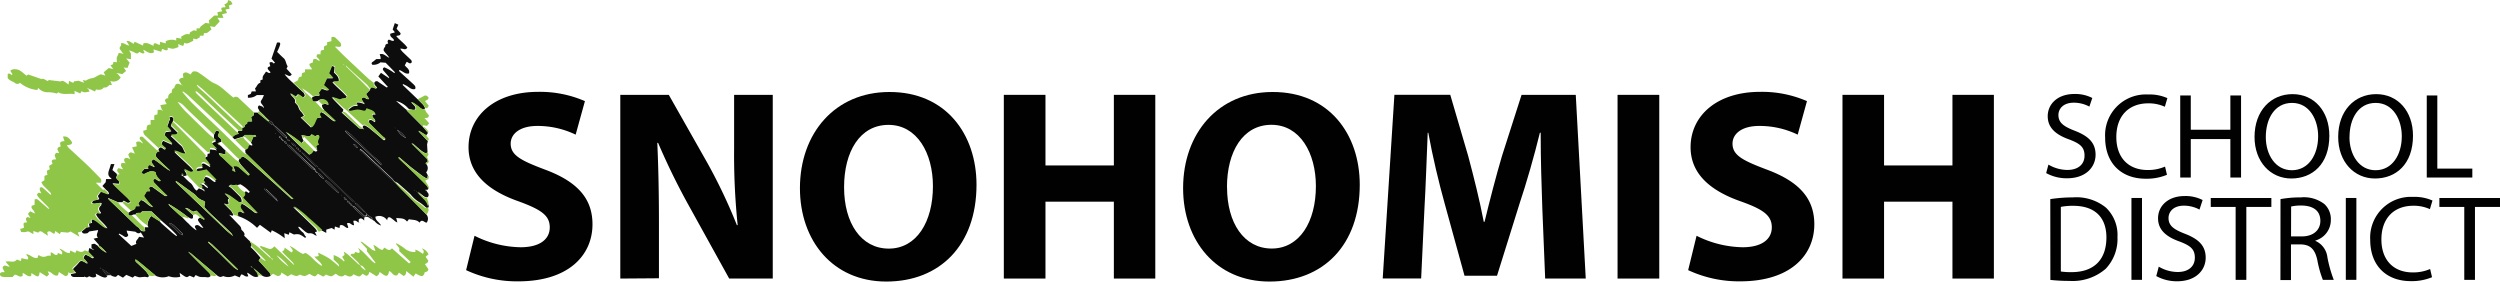
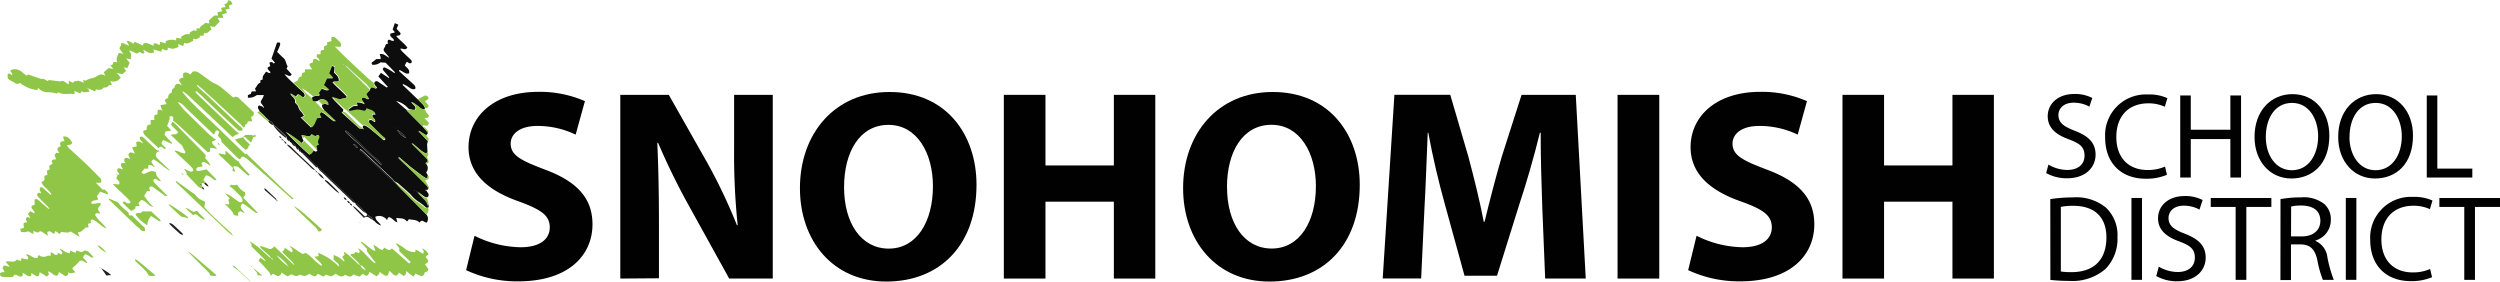
<svg xmlns="http://www.w3.org/2000/svg" width="350.56" height="39.48" viewBox="0 0 350.56 39.48">
  <title>snohomish_sd_logo_v2</title>
-   <path d="M36.27,16.4h.47l1.52,1.24a2.55,2.55,0,0,0,.34.35,2.33,2.33,0,0,0,.43.19h0s0,0,0,0A6.66,6.66,0,0,0,40.79,20h.06l.09.09h0a.24.24,0,0,0,.28.28h0l.28.18h0a.72.72,0,0,0,.57.57h0l.09.09h0a.37.37,0,0,0,.37.37h0c0,.19.09.28.28.28h0l.09.09h0c.66.67,1.31,1.35,2,2,.06.06.2.05.3.08h0a1.94,1.94,0,0,0,.24.38c.51.49,1,1,1.54,1.46l3,2.87a.76.76,0,0,0,.17.16,1.68,1.68,0,0,0,.31.08h0c0,.09,0,.2.06.26.34.34.69.67,1.05,1a1.46,1.46,0,0,0,.4.18h0l.09.18h0c0,.19-.11.28-.33.27-.42-.41-.86-.84-1.31-1.25a1.35,1.35,0,0,0-.36-.17L50,29.43a.28.28,0,0,0-.29-.29.42.42,0,0,0-.38-.38l-.09-.09a.42.42,0,0,0-.38-.38l-.07,0,.06,0a.42.42,0,0,0,.38.38l.09.09a.42.42,0,0,0,.38.38.28.28,0,0,0,.29.29l.09.09c.15.17.29.34.45.5l1.18,1.12,0,.4c-.27-.28-.5-.44-.77-.14l0,.43h0c-.22-.12-.4-.38-.76-.24l.11.59c-.36.09-.54-.49-1-.24l.19.56-.1.09c-.4-.08-.61-.58-1.08-.37l-.05.37-.65-.22-.05.45-.4-.24-.76.23v.46l-.7-.37c-.63-.57-1.25-1.15-1.9-1.7a13.57,13.57,0,0,0-2-1.6.35.35,0,0,0,.11.21c1,.94,2,1.88,2.94,2.83a2,2,0,0,1,.26.42l-.3.11.26.51a2.74,2.74,0,0,1-.34-.15.94.94,0,0,0-.76-.2c-.14,0-.34-.11-.49-.22s-.48-.41-.72-.61a.92.92,0,0,0-.23-.1l-.06.07a2.67,2.67,0,0,0,.57.67c.29.17.28.51.54.67l-.14.17a3.73,3.73,0,0,0-.75-.48,1.53,1.53,0,0,0-.81,0l-.64-.32-.1.35-.63-.22.07.71a8.75,8.75,0,0,0-1.82-1.12l-.13.35-1.54-1.12-.4.43a6.84,6.84,0,0,0-2.72-1.67c-.11-.46-.1-.47.31-.66l.56.3c-.21-.5-.89-.78-.32-1.37a4.26,4.26,0,0,1,.5.26c.45.32.89.65,1.33,1a1,1,0,0,0,.3.09l0-.09-2-2.08.27-.37,0-.38c.23-.29.41,0,.6.08l.16-.16a4.87,4.87,0,0,0-1.32-1.06l-.52.14s-.09-.09-.11-.08a.83.83,0,0,1-.72,0s-.13.08-.31.21a4,4,0,0,1,.44.31c.38.36.74.73,1.11,1.1a.87.87,0,0,1,.27.78.54.54,0,0,1-.64-.09c-.38-.26-.74-.54-1.12-.79a5.1,5.1,0,0,0-.62-.3l0,0,0,0,.65.7c-.44.24.06.51-.14.84l-.61-.11-.06,0,.06,0c.34.35.68.68,1,1a3.42,3.42,0,0,1,.34.59l-.09.09-.12,0-.39-.12L34,32c.2.22.45.39.47.73,0,.1.14.2.22.29s.36.37.18.64l.41.39.14.15.09.08.16.14c.06.24.34.41.2.71-.14.06-.08.14,0,.21s.41.39.6.6.47.54.7.82l-.25.4c.51.56,1,1.11,1.53,1.68a1.25,1.25,0,0,1,.15.44,1.12,1.12,0,0,1-1.16,0l-1.34-1.13-.21-.17,0,.1.26.06a5,5,0,0,0,.39.55.88.88,0,0,1,.31.69c-.49.21-.83-.1-1.2-.33a.92.92,0,0,0-.37-.2l.18.49c-.46.19-.65-.28-1-.24l-.22.41-.67-.28a1.89,1.89,0,0,1-1.63.09,1.19,1.19,0,0,1-.43.13,1.32,1.32,0,0,1-.42-.21l-2.17-1.82c-.5-.42-1-.85-1.48-1.26a2.31,2.31,0,0,0-.38-.21c.91.95,1.84,1.86,2.76,2.77.17.17.36.32.35.59-.23.3-.55.15-.83.15h-.4a1.42,1.42,0,0,1-.36-.05c-.17-.06-.33-.15-.51-.23l-.24.34-.6-.25c-.12.06-.27.2-.4.2a1.12,1.12,0,0,1-.46-.22c-.15-.09-.3-.21-.54-.38l.09.55a2.77,2.77,0,0,1-1.62-.08,2.24,2.24,0,0,1-1.8-.05c-.95-.73-1.82-1.56-2.81-2.27-.12.28.06.36.18.47.43.4.86.79,1.27,1.21a4,4,0,0,1,.41.62c-.08.06-.19.19-.25.17-.38-.12-.76,0-1.14,0a3.41,3.41,0,0,1-.61-.2l-.3.25-.9-.39-.47.4-.68-.39c-.12.09-.24.26-.37.27a1.56,1.56,0,0,1-.53-.15c-.19-.15-.36-.32-.56-.46s-.58-.36-.87-.54l-.15-.14,0,.07.18.07.41.55.37.52c-.19.27-.45.17-.68.1a3.71,3.71,0,0,1-.55-.27l-.4-.2.1.37c-.29.21-.49.22-1,0l-.32.17-.4-.13v.06l-.74,0c-.22,0-.44,0-.66,0s-.45-.11-.45-.41l.74-.15-.45-.53c.08-.1.15-.19.23-.27a6.13,6.13,0,0,0,.55-.58c.24-.33.39-.38.76-.18l.44.25.08-.09c-.1-.13-.2-.26-.31-.38-.32-.33-.32-.36,0-.79.16.07.35.14.52.23s.25.19.39.25.16,0,.29-.06l-.78-.8.11-.55.62.27,0-.07-.3-.17,0-.55.31-.07.15,0,0,0,.14.09.26.17a3.64,3.64,0,0,0,1.27,1,6.75,6.75,0,0,0-.75-.78,2.71,2.71,0,0,0-.33-.23.12.12,0,0,0,0-.07l-.05-.08-.71-.82.63-.15c-.38-.34,0-.7,0-1.06l-1.21.19-.29.26c-.26,0-.61.18-.79-.24l.61-.51-.05-.06.54-.06-.1-.5.46-.09c-.06-.19-.17-.4.15-.51.75.26,1.2,1,2,1.28-.44-.73-1.22-1.16-1.59-1.93.14-.38.43-.15.66-.16,0-.07,0-.13,0-.16-.28-.31-.37-.61,0-.93.08-.07.08-.25.12-.37-.47-.11-.89.24-1.35,0,.11-.6.72-.29,1-.57l-.19-.42.47-.64,1.07.4c.05-.4-.31-.49-.47-.72L15,26.69l.46-.53.05-.44.75,0c0-.06,0-.12-.07-.14-.56-.39-.34-.88-.18-1.36.06-.18.11-.36.18-.6l.5,0-.29.83.49.43.2.18h0l-.16.42c.07.35.62.41.36.9l-.88-.08c.16.17.26.29.37.39.58.56,1.17,1.11,1.75,1.67a5.45,5.45,0,0,1,.41.51c-.43.44-.65-.1-1-.11l-.13.2-.65,0-1.35-.59a.26.26,0,0,0,.08.22l3.84,3.69c.14.13.35.21.45.36A.63.63,0,0,0,21,33l-.05-.52h.51l-.13-.28a2,2,0,0,1,.53-1.31l.63.4.54.35a2.53,2.53,0,0,0,.24.28c.49.44,1,.88,1.48,1.31.2.17.42.33.63.49l.07-.07a1.28,1.28,0,0,0-.14-.21c-.25-.26-.5-.52-.76-.76-.43-.39-.87-.77-1.31-1.16l-1.37-1.28H20.57l-.16.19c-.28.11-.64-.12-.77.28a.51.51,0,0,0-.55.14c-.48,0-.48,0-.46-.38L19,30.2l.56-.3.08-.38h.56L20,29.11l.37-.45c.68.12,1,.87,1.72,1a9.89,9.89,0,0,1-1.29-1.56l.4-.67.45,0L21.52,27c.19-.34.4-.23.61-.08l1.38,1c.15.11.29.27.59.15l-.26-.22c-.47-.47-.95-.94-1.41-1.42-.18-.18-.41-.37-.26-.66.42-.24.6.41,1,.21-.31-.38-.71-.67-.71-1.19a1.08,1.08,0,0,0-1.1,0c-.13,0-.26.12-.39.18a.35.35,0,0,1-.51-.19l.42-.49.56,0c0-.07-.06-.11-.05-.15s0-.28.06-.33a.43.43,0,0,1,.34,0,2.58,2.58,0,0,1,.41.23l.09,0,0-.1-.3-.42c-.18-.27-.17-.32.17-.58.83.45,1.48,1.18,2.33,1.62a.74.74,0,0,0-.22-.25c-.55-.53-1.1-1-1.64-1.59a.53.53,0,0,1,.12-.82,1,1,0,0,1,.25-.07l-.12-.14,0-.19c.24-.27.32-.28.62-.05.14.11.24.23.39,0-.14-.12-.31-.25-.45-.4s-.21-.34.09-.69l1.18.53.08-.1-1.09-1.18.17-.47.8-.1-.6-.68a4,4,0,0,0,.26-.67c0-.18.33-.36,0-.56.39-.19.39-.19.64.11l-.08.36-.06.23-.24.44,1,1c-.2.57-.69.18-1,.44l.39.36c.34.31.66.65,1,.93s.37.68.61,1c0,0,0,.17,0,.26-.55.08-.94-.38-1.51-.38.1.12.17.2.24.28l1.77,1.66a5.81,5.81,0,0,1,.56.59.37.37,0,0,1,.06.33.37.37,0,0,1-.32.11,2.82,2.82,0,0,1-.52-.23l-.39-.18c.1.3.39.46.31.79l-.44.08c0-.15-.09-.27-.32-.16l.33.19c.32.32.63.66,1,.94s.43.83.87,1.06l.3-.32.49.2.27.2.1.09.07,0-.06,0-.09-.1c0-.16-.06-.34-.28-.37l-.15-.23,0-.32h0l.09,0,.27.08a1.28,1.28,0,0,0,.58.42,1,1,0,0,0-.48-.58l-.28-.36.38-.62c.53,0,.83.48,1.29.71l.18-.12-1.32-1.44c-.28.06-.6.11-.91.19s-.4.09-.55-.14c.1-.55.6-.33.93-.48l-.19-.41c.17-.29.38-.2.58-.09s.41.25.61.38l.07-.07c-.1-.16-.2-.32-.32-.47s-.29-.33-.42-.48l.09-.4.22,0,.06-.43.29-.06c0-.21,0-.4.05-.51s.28,0,.43,0,.29.05.53.1c-.29-.35-.66-.51-.72-1l.59-.29L30.64,20v-.48l.28-.57c.16,0,.36-.06.46.22l-.19.48c.08.1.14.22.24.28a.53.53,0,0,1,.24.56l-.4.14-.12.14.36.23.16.13h0l.09.1h0l.14.15,0,0h0l.09.09.09.08.2.19h0l0,.53-.95-.21,0,0h0c.06.35.38.49.59.7.46.46.94.9,1.39,1.33l-.08.4.42.18-.31-.78a2.26,2.26,0,0,1,.54,0,1.47,1.47,0,0,1,.39.26l1,.88c.13.11.25.22.37,0-.4-.43-.8-.85-1.19-1.29a4.16,4.16,0,0,1-.35-.55l.07-.27s.08,0,.09,0c.36-.44.36-.45.84-.13a2.23,2.23,0,0,1,.27.2l3.68,3.29,2.29,2.07c.1.09.18.23.39.1-.67-.63-1.33-1.23-2-1.85l-3.93-3.8-.73-.73-.05-.46.36-.25c.05-.16,0-.41.31-.42l.29.09.06-.1-.21-.34.31-.76.43-.11-.18-.2-.37.13,0-.12H35l-.31.25-1.18.36-.29-.32a1.26,1.26,0,0,1,.76-.42c.07,0,.19-.07,0-.17l.07-.27.51,0v-.35l.11-.11c.13,0,.24,0,.26-.18s.08-.24.15-.26.17-.1.19-.25.2-.2.37-.17a1.56,1.56,0,0,0,.31,0L35.86,17l.34-.21Zm3.43,3.21-.07,0,.06,0,.09.1a.29.29,0,0,0,.28.3.45.45,0,0,0,.38.38c.11.14.14.37.39.37l.09.1a.65.65,0,0,0,.1.21l2.72,2.55c.23.22.44.46.68.66a1.85,1.85,0,0,0,.4.21.47.47,0,0,0,.39.38,1.84,1.84,0,0,0,.87.85l.1.09a.62.62,0,0,0,.09.21c.45.43.9.86,1.36,1.28.17.16.37.28.55.42l.19.1.09.1.1.19.07,0-.06,0-.1-.19-.1-.09-.19-.1a.87.87,0,0,0-.12-.24c-.47-.48-.95-1-1.44-1.43a1.85,1.85,0,0,0-.45-.24l-.09-.1a1.92,1.92,0,0,0-.85-.86l-.38-.38s0-.1,0-.13L42.29,22c-.31-.29-.6-.61-.91-.9a2,2,0,0,0-.44-.23l-.1-.09a.44.44,0,0,0-.37-.39L40.09,20a.29.29,0,0,0-.3-.28Zm-.31,9.08.13.15.06-.06-.15-.13s0-.1,0-.13l-1.46-1.39s-.13,0-.26-.08c.05.12.06.19.1.22ZM26.23,33.55l.06.06,0-.09s0-.1,0-.13c-.46-.43-.91-.87-1.38-1.29a2.11,2.11,0,0,0-.48-.23c0,.11,0,.15,0,.17.48.45,1,.91,1.45,1.35A1.41,1.41,0,0,0,26.23,33.55ZM27,31.06a22.42,22.42,0,0,0-2.75-1.87,1.19,1.19,0,0,0,.3.41l1.18,1.08c.11.1.24.19.36.29.34.35.66.72,1,1a5.05,5.05,0,0,0,1.09.94c0-.25-.34-.43-.15-.66.5-.3.7.35,1.13.3-.23-.31-.47-.58-.66-.88s-.11-.34.19-.56l.53.3.08-.11-1.11-1.16-.42.15c-.44-.12-.68-.56-1.18-.52l1.11,1,0,.41C27.42,31.42,27.24,31.12,27,31.06Zm6.3,2.65,0,0,0,0a1.73,1.73,0,0,0-.25-.43c-1-1-2.06-1.93-3.08-2.9-.26-.25-.49-.53-.69-.74l.12-.71c-.11-.08-.16-.15-.23-.17A2.29,2.29,0,0,1,28.09,28a2.83,2.83,0,0,0-.29-.24L26,26.45,25.35,26l-.09.1c.1.11.19.23.3.33l1.8,1.7,4.94,4.73C32.62,33.16,33,33.43,33.31,33.72Zm-14.9-.77a2.23,2.23,0,0,0,.11.39c.07.14.2.28,0,.43s-.32.08-.47,0l-.27-.18-.42-.22-.07.1,1.78,1.64.71-.29c-.25-.44.27-.63.36-1l.71.12-.46-.74c-.36.31-.61,0-.77-.09ZM34,38.48l0-.09-.61-.61-3-2.88a6.53,6.53,0,0,0-.52-.4l-.06.08a2.06,2.06,0,0,0,.14.16c.45.42.9.84,1.34,1.27.7.68,1.39,1.38,2.1,2.06A4.66,4.66,0,0,0,34,38.48Zm5.32-19.2-.08,0v.07Zm.07.18,0,0v0Z" transform="translate(-0.64 -0.61)" fill="#0c0d0c" />
  <path d="M60.47,30.73a.93.93,0,0,1,0,1.1c-.34,0-.64-.59-1,0-.4-.46-1-.36-1.49-.48l-.24.31a.44.44,0,0,1-.11-.07c-.37-.44-.88-.34-1.43-.42l.16.63a2.1,2.1,0,0,1-.3-.15,7.88,7.88,0,0,0-.63-.5c-.28-.17-.46-.06-.5.35A1.34,1.34,0,0,0,53.28,31c0,.54.54.76.8,1.23a1.8,1.8,0,0,1-.87-.56l-.12-.12a0,0,0,0,1-.05,0l-.1-.08h0l-.11-.08v0c0-.07,0-.18,0-.21-.22-.17-.46-.32-.69-.47h0L52,30.49h0L50.64,29.1s-.12,0-.17,0h0a4.39,4.39,0,0,0-.3-.36l-2-1.9-2.53-2.42a2.89,2.89,0,0,0-.42-.28h0c0-.3-.28-.31-.42-.46-.46-.49-.94-.95-1.41-1.42-.13-.13-.25-.25-.45-.21h0l-.09-.09h0c0-.19-.09-.29-.28-.28h0a.36.36,0,0,0-.37-.37h0l-.09-.09h0a.73.73,0,0,0-.57-.57h0l-.28-.18h0c0-.19-.09-.29-.28-.28h0L40.84,20h0c0-.09,0-.2-.06-.26q-.7-.7-1.43-1.37a1.5,1.5,0,0,0-.31-.18h0a1,1,0,0,0-.65-.67l-.59-.57-.17-.19L37,16.17c0-.1-.08-.2-.13-.29a.34.34,0,0,1,.11-.49l.45.16.15.17.08-.05-.11-.2-.14-.19c-.27-.34-.27-.41,0-.8a5.16,5.16,0,0,0,.24-.54h-1a1.75,1.75,0,0,1-1.25.37v-.37l.4-.16.14-.35.59,0L36.4,13c.27-.23.32-.68.75-.78l0-.34.34-.14c-.13-.48.27-.74.39-1s.46.34.7,0l-.25-.27c-.26-.31-.2-.45.21-.57l-.12-.49a.39.39,0,0,1,.59.11l.19-.12-.49-.57.77-2.24c.39-.08.53,0,.41.38s-.24.58-.39.92c.31.29.6.6.92.88s.31.78.56,1.14l-.16.33.73.8c-.33.5-.61,0-1,0a10.13,10.13,0,0,0,1.15,1.17l.85.8.7.64c.08.21.27.44-.15.62l-.68-.46-.33.35-.75-.46c.15.51.83.67.64,1.26.19.24.43.42.49.64a1.6,1.6,0,0,0,.45.74,3.06,3.06,0,0,1,.34.52l-.46.23,1.44,1.39c.52-.36.53-1,.86-1.37h.53c-.3-.48-.3-.48,0-.8a3,3,0,0,1,.47.25c.38.29.73.6,1.11.9a2,2,0,0,0,.33.18l.07-.1-1.53-1.42s0-.12,0-.13a.88.88,0,0,1-.29-.64c.24-.31.52-.2.81,0a.83.83,0,0,0-1.42-.57l-.48.08c-.24,0-.44-.08-.39-.39l.17-.27.45-.17v0h.5l-.15-.35.38-.55c.37-.14.66.31,1.07.1l-.37-.32-.37-.32.46-1,.86,0-.59-.66.43-1.08c.14.05.38.1.39.16a3.87,3.87,0,0,1-.08.76c.28.29.7.59.69,1.15-.21.31-.61,0-.89.25.64.71,1.4,1.28,2,2-.23.45-.77.15-.93.45l-1.2-.38-.07,0,.08,0c.15.17.3.35.46.52l1.19,1.21-.1.35-.16.06L51,18.6l.69.13-.17-.16v-.29a.38.38,0,0,1,.44,0,5.16,5.16,0,0,1,.51.34c.62.51,1.24,1,1.85,1.56.13.11.24.17.38-.09-.15-.13-.33-.26-.49-.41q-.8-.78-1.58-1.57c-.16-.17-.34-.34-.24-.6.36-.22.55.14.82.23.13-.24,0-.37-.15-.5s-.28-.31-.14-.56l.39,0c-.25-.57-.8-.57-1.22-.8-.18.4-.2.41-.61.31a2.56,2.56,0,0,0-.69-.11,7.77,7.77,0,0,0-.87.16c-.22,0-.37,0-.39-.27.64-.51.64-.51,1.26-.49h0L50.65,15a1.7,1.7,0,0,1,.41,0,4,4,0,0,1,.53.15l.16.08,0-.06L51.64,15a2.3,2.3,0,0,1-.23-.34.37.37,0,0,1,0-.29.32.32,0,0,1,.28-.09c.14,0,.26.17.4.22a.84.84,0,0,0,.3,0l-.43-.71.55-.55L52.6,13c.13-.24.3-.23.5-.11s.24.22.41,0c-.13-.23-.46-.37-.36-.71a.33.33,0,0,1,.52-.1l1.19.8.17-.09-1.34-1.46.37-.51,1.11.74.06,0a1.23,1.23,0,0,0-.12-.24l-.68-.79c-.14-.17-.17-.34.1-.48a6,6,0,0,1,1.39.8l.11-.1L54.72,9.41,54,9.35a1.57,1.57,0,0,1-1.15.34c-.17-.2-.1-.31.06-.41s.28-.22.5-.39l.68,0,0,.06,0-.05h-.07L54,8.57l-.12-.35c.57-.18.85.29,1.35.49A2,2,0,0,0,55,8.39c-.14-.17-.29-.33-.43-.5s-.22-.33,0-.64c0,0,.09-.1.09-.15,0-.28.19-.34.42-.38a1.1,1.1,0,0,1-.09-.3.58.58,0,0,1,.09-.22c.3-.09.52.29.82.08-.08-.37-.66-.44-.52-.95L56,5.16c0-.07-.08-.14-.13-.21l-.17-.21L56,3.85l.5.22-.25.57.56.62c0,.41-.34.29-.61.4A3.82,3.82,0,0,0,56.5,6c.3.29.61.56.9.85.13.13.24.28.36.42-.26.48-.61.08-1,.18a3.3,3.3,0,0,0,.29.39c.36.36.73.7,1.1,1.05.15.14.31.29.18.53-.28.21-.46-.12-.67-.13l-.26.48c.23.34.75.54.59,1.13-.56.16-.87-.35-1.38-.48,0,.11,0,.2.07.24.63.58,1.27,1.15,1.9,1.73.19.18.41.37.27.7-.53.16-.85-.28-1.25-.48l-.43-.21-.08.11,2.09,2c.28.27.56.54.82.83a2,2,0,0,1,.24.44l-.11.15a.92.92,0,0,1-.65-.23,10.59,10.59,0,0,0-.92-.68,1.09,1.09,0,0,0-.29-.07c.64.63.65.64.6,1-.32.16-.61,0-.91-.08h0l-.11-.1a3.26,3.26,0,0,0-1.67-1L57.5,15.9l.13.08h0a.84.84,0,0,0,.11.19l2.18,2.2h0l.74.87-.26.35-1-.62-.06.07,1.29,1.36-.1.46L60.59,22c-.1,0-.22.13-.28.1a3.63,3.63,0,0,1-.67-.42c-.37-.3-.71-.62-1.07-.92-.05,0-.15,0-.21-.05l2,2c.15.16.32.31.24.59a2.78,2.78,0,0,0-.26.16s0,.09.06.14a.88.88,0,0,1,0,1.17l.24.44-.06.47a5.13,5.13,0,0,1-.56-.3c-.47-.34-.93-.7-1.4-1.06l-.37-.28-1.58-1.35s-.08,0-.18,0a2.69,2.69,0,0,0,.19.23l1.87,1.78c.61.59,1.22,1.19,1.82,1.8.16.16.35.33.32.61l-.11.11-.3,0v.05l.1,0,.23.35a.45.45,0,0,1,0,.64.81.81,0,0,1-.64-.21c-.29-.23-.58-.45-.88-.68l-.2-.09-.06-.15,0,0,.11.12.2.09a3.61,3.61,0,0,0,.27.38c.23.25.49.49.72.75a2,2,0,0,1,.62,1l0,.19a.32.32,0,0,1-.43,0,5.58,5.58,0,0,0-1-.77,4.46,4.46,0,0,1-1.09-1c-.57-.55-1.18-1.06-1.77-1.58a1.83,1.83,0,0,0-.32-.18L55.9,26a2.53,2.53,0,0,0-.28-.37l-2.13-2c-.67-.62-1.33-1.26-2-1.88-.09-.09-.2-.16-.3-.23l-.11.14c1.61,1.46,3.15,3,4.79,4.45H56c.33.35.66.71,1,1.06ZM55.71,18.27v0h0v0Zm.29.19-.07,0,.06,0,.1.19.07,0-.06,0Zm.39.37-.08,0,.06.05a2.66,2.66,0,0,0,1.21,1.09A3.73,3.73,0,0,0,56.38,18.84ZM45.05,21.61l-.13-.54.38-.2c-.23-.3-.06-.6,0-.89a.32.32,0,0,0-.13-.45l-.36.2-.52-.29c-.1.3-.33.31-.58.27l-.8-.16.13.45.16.35-.29.35a15.22,15.22,0,0,0-2.22-1.59c1.06,1.11,2.18,2.16,3.3,3.18.32-.15.32-.15.62-.58.16.08.32.3.54,0Zm4.1-2.7-.09.1a2.06,2.06,0,0,0,.25.33c.54.5,1.11,1,1.65,1.48l3,2.81.17.14.08-.06a2,2,0,0,0-.24-.35c-.32-.31-.66-.59-1-.89-1-.92-1.91-1.85-2.87-2.76C49.83,19.42,49.48,19.18,49.15,18.92Zm1,1.87c.3.43.4.52.68.58C50.61,21,50.45,20.84,50.14,20.79ZM37.63,11.86l0,0h0ZM52.7,13.34l0,0h0ZM40.61,11l-.06,0,0,0,.06,0ZM51,21.57l0,0v0Z" transform="translate(-0.64 -0.61)" fill="#0c0d0c" />
  <path d="M15.29,27.16c.16.23.52.32.47.72l-1.07-.4-.47.64.19.42c-.24.28-.86,0-1,.57.47.22.89-.13,1.35,0,0,.13,0,.3-.12.37-.37.32-.28.62,0,.93,0,0,0,.08,0,.16-.23,0-.52-.22-.66.16.36.77,1.15,1.2,1.59,1.93-.76-.28-1.22-1-2-1.28-.32.11-.21.32-.15.51l-.46.09.1.5-.54.06.05.06-.61.51-.41.09.23.61-1.24-.74-.36.16-1-.09-.15.3L8.4,33l-.13.39c-.34,0-.55-.57-1-.23l.08.51-.79-.53C6.37,33,6.16,33,6,33.24L5.32,33l0,.44h0l-.36-.2c-.2-.12-.36-.25-.64-.11a1.88,1.88,0,0,1-.72,0l-.14-.42.52-.14.07,0-.07,0a2.33,2.33,0,0,0,0-.27c-.11-.39,0-.51.38-.5h.14l.11.06,0,0-.13,0c-.05-.11-.11-.22-.16-.33s-.09-.37.19-.49l.41.14-.36-.58.32-.37.61.32c.06-.47-.61-.61-.39-1.1l.39-.12,0-.74c.29-.15.44,0,.6.13.44.39.88.77,1.32,1.15,0,0,.06,0,.15,0a3,3,0,0,0-.21-.27c-.42-.43-.86-.85-1.27-1.28a2.2,2.2,0,0,1-.26-.41c.21-.33.21-.33.61-.17h0c-.05-.12-.09-.23-.15-.34s-.12-.34,0-.48.32,0,.45.1l1,.9.09-.05a1,1,0,0,0-.13-.28c-.33-.34-.68-.66-1-1a2.21,2.21,0,0,1-.25-.44l.43-.27,0-.61.42-.15-.09-.56.42-.22-.1-.47.49-.3-.12-.35c.1-.34.38-.2.61-.28l-.2-.53c.17-.4.17-.4.63-.33l-.24-.51c0-.28.21-.37.45-.41l.07,0-.08,0a.5.5,0,0,0,0-.14c-.12-.41-.08-.49.31-.61l.24,0-.21-.64c.49-.12.89.15,1.27.8,0,.4-.41.31-.73.43a3.27,3.27,0,0,0,.29.37c.87.81,1.75,1.6,2.61,2.42.6.58,1.18,1.19,1.77,1.78a.57.57,0,0,1,.1.66l-.71,0,1,1Zm-7.08-3.5,0,0v0Zm.58-.48,0,0,0,0s0,0,0,0Z" transform="translate(-0.64 -0.61)" fill="#90c648" />
  <path d="M35.15,22.1l.73.73,3.93,3.8c.64.62,1.3,1.23,2,1.85-.21.13-.29,0-.39-.1l-2.29-2.07L35.41,23a2.23,2.23,0,0,0-.27-.2c-.49-.32-.49-.32-.84.13,0,0-.06,0-.09,0a4,4,0,0,1-.37-.29l-2.17-2.17a.53.53,0,0,0-.24-.56c-.1-.06-.16-.19-.24-.28l.19-.48c-.1-.28-.3-.25-.46-.22l-.28.57-3.27-3.11c-.36-.34-.7-.7-1-1a1.78,1.78,0,0,0-.82-.48,12.38,12.38,0,0,0,1,1.21q1.6,1.59,3.23,3.16c.27.26.57.49.86.74l.31.17-.59.29c.06.45.43.61.72,1-.24,0-.38-.08-.53-.1s-.37-.06-.43,0,0,.3-.05.51l-.29.06a2.57,2.57,0,0,1-.22-.17l-3.67-3.44c-.32-.3-.67-.56-1-.85l.08-.36c-.24-.3-.24-.3-.64-.11.28.2,0,.38,0,.56a4,4,0,0,1-.26.67l.6.68-.8.1-.17.47,1.09,1.18-.08.1-1.18-.53c-.29.35-.31.45-.09.69s.31.27.45.4c-.15.28-.25.15-.39,0-.3-.23-.38-.21-.62.05L21.2,19.8a2.37,2.37,0,0,1-.38-.4,1.43,1.43,0,0,1-.1-.45l.48-.14c0-.39,0-.77.56-.72v-.65h.53a2.41,2.41,0,0,1,0-.65c0-.08.27-.09.42-.13l.07,0-.07,0,.05-.65h.5l.13.15.06-.05-.13-.16-.2-.6.89-.15-.25-.47a.44.44,0,0,1,.47-.35l.08,0-.07,0a.61.61,0,0,1,.48-.76c0-.27,0-.52.31-.65.06,0,.08-.16.11-.25.15-.36.35-.44.71-.29l.3.13.12.08,0-.06h-.15c0-.09-.08-.19-.13-.28s-.18-.29-.25-.39c.09-.38.36-.38.61-.4,0-.25-.18-.54.11-.69s.63.07.89.23c.14-.16.24-.39.39-.42a1,1,0,0,1,.67.11c.58.38,1.14.8,1.69,1.21a3.14,3.14,0,0,0,.69.38,4.27,4.27,0,0,1,1,.64c.53.42,1,.87,1.58,1.33a.55.55,0,0,1,.77.08l2.11,2-.07.44-.34.21.18.58a1.56,1.56,0,0,1-.31,0c-.17,0-.34,0-.37.17s0,.2-.19.25-.14.16-.15.26-.13.18-.26.18a2.77,2.77,0,0,0-.26-.33c-.35-.34-.71-.67-1.07-1l-4.18-3.87c-.29-.27-.62-.51-.93-.77l-.07.07a3.11,3.11,0,0,0,.28.34c.43.4.88.77,1.3,1.17l4,3.79c.26.25.54.48.82.71v.35l-.51,0c-.84-.77-1.68-1.54-2.51-2.32S29.79,14.89,28.88,14c-.21-.2-.42-.38-.64-.56-.05,0-.14,0-.21,0a1.24,1.24,0,0,0,.31.42l2.51,2.4L33.72,19a2.7,2.7,0,0,0,.34.24c.14.1,0,.17,0,.17a1.26,1.26,0,0,0-.76.42,1,1,0,0,1-.2-.12c-.7-.67-1.39-1.34-2.1-2q-2-1.88-4-3.75c-.22-.2-.47-.36-.7-.54l-.08.1c.43.5.84,1,1.31,1.49,1.25,1.23,2.54,2.43,3.81,3.65l3.38,3.28c.12.12.26.21.4.32Z" transform="translate(-0.64 -0.61)" fill="#90c648" />
  <path d="M38.58,39.27a1.25,1.25,0,0,0-.15-.44c-.5-.57-1-1.12-1.53-1.68l.25-.4.67.46.06-.07-2-2c.14-.29-.14-.47-.2-.71.46.32.94.62,1.37,1s.94.85,1.4,1.27a1,1,0,0,0,.2.11l.2.27c0-.2,0-.27-.21-.26a1.39,1.39,0,0,0-.19-.31c-.32-.31-.66-.6-1-.9-.13-.13-.25-.27-.39-.42.09,0,.13-.1.16-.09.33.11.66.22,1,.35s.54.09.89-.3l2.7,2.57.07,0a1.6,1.6,0,0,0-.19-.31c-.38-.38-.77-.76-1.15-1.14l-.35-.37c.22-.14.4-.28.34-.58l1,.69c.24-.26.24-.26-.29-.93.74.32,1.23.88,1.89,1.14l.35-.15a4.34,4.34,0,0,1,1,.78,8.19,8.19,0,0,0,1.17,1s.08,0,.16,0c-.21-.54-.75-.78-1.08-1.27l.31,0,.29-.08-.08-.46a16,16,0,0,1,1.56.81,16.35,16.35,0,0,1,1.37,1.14c0-.36-.21-.45-.34-.59a4.9,4.9,0,0,0-.41-.38v-.65a3.9,3.9,0,0,1,1.44.9l.09-.09-.34-.56.34-.28-.11-.44h0a6.67,6.67,0,0,1,.64.45c.48.43.94.88,1.41,1.31a1.15,1.15,0,0,0,.24.13,1.4,1.4,0,0,0,.81.72c-.24-.28-.39-.65-.81-.71a3.18,3.18,0,0,0-.3-.41c-.34-.35-.7-.68-1.05-1,.1-.3.37-.13.55-.23l.1-.23.51.17c.29-.26,0-.41-.08-.73.28.23.49.39.68.57.43.42.84.86,1.27,1.29a3.23,3.23,0,0,0,.41.3l.07-.07L52.1,35.86v-.35l-.92-1a.5.5,0,0,1,.38.14c.43.32.86.65,1.29,1a1.94,1.94,0,0,0,.44.14L53,34.95c.5.17.78.64,1.28.71l.24-.32c.34.11.65.61,1.08.09L58,37.55l.23-.2-1.6-1.52V35.4l-.46-.58.08-.1c.24.15.49.29.73.44a3.64,3.64,0,0,1,.45.34,2.23,2.23,0,0,0,1.46.45l0-.34h0a3.76,3.76,0,0,1,.41.18c.21.13.41.27.64.41.28-.36,0-.53-.14-.76a1.49,1.49,0,0,1,.93.84l-.41.33.37.54c0,.34-.29.37-.46.51l.48.69c-.05.37-.3.38-.5.42-.19.68-.43.71-1.28.18l-.32.46-1-.79c-.05.26,0,.56-.38.68l-.65-.46-.23.36c-.56.21-.71-.44-1.1-.56,0,0-.07,0-.07.07-.1.62-.34.73-.85.36l-.45-.33a1.44,1.44,0,0,1-.13.34,1.93,1.93,0,0,1-.31.27l-1-.62c-.08.24-.11.51-.46.56L51.49,39c-.46.41-.26.55-1.29.07-.34.51-.75.29-1.18.07-.51.47-.93.11-1.31-.15-.23.14-.43.34-.64.36a2,2,0,0,1-.7-.24l-.4.29L45.21,39c-.39.47-.42.47-1.19,0a2,2,0,0,1-.65.32,1.88,1.88,0,0,1-.66-.2c-.5.26-.5.26-1.23-.05l-.5.3-.89-.55c0,.25-.12.48-.53.5L38.93,39ZM41.12,38a6.28,6.28,0,0,0-1.7-1.59A7.68,7.68,0,0,0,41.12,38Zm14.07.53,0,0h0Z" transform="translate(-0.64 -0.61)" fill="#90c648" />
  <path d="M51.6,15.05a4,4,0,0,0-.53-.15,1.7,1.7,0,0,0-.41,0l.09.47h0c-.61,0-.61,0-1.26.49,0,.25.17.31.39.27a7.77,7.77,0,0,1,.87-.16,2.56,2.56,0,0,1,.69.11c.41.1.43.09.61-.31.42.23,1,.23,1.22.8l-.39,0c-.14.25,0,.4.14.56s.28.26.15.5c-.27-.09-.45-.46-.82-.23-.1.26.08.44.24.6q.78.8,1.58,1.57c.16.15.34.29.49.41-.15.26-.26.2-.38.09-.61-.52-1.23-1-1.85-1.56a5.16,5.16,0,0,0-.51-.34.38.38,0,0,0-.44,0l-2.28-2.12a3.53,3.53,0,0,0-.34-.25L47.68,14.7c-.16-.17-.31-.35-.46-.52h0l1.2.38c.16-.3.7,0,.93-.45-.58-.73-1.34-1.31-2-2,.29-.23.68.06.89-.25,0-.56-.41-.86-.69-1.15a3.87,3.87,0,0,0,.08-.76c0-.06-.25-.11-.39-.16l-.43,1.08.59.66-.86,0-.46,1,.37.32.37.32c-.41.22-.7-.24-1.07-.1l-.38.55.15.35H45v0l-.45.17A7.7,7.7,0,0,0,43,13l.46.58-.1.09-.7-.64-.85-.8.63-.38c.08-.43.09-.43.5-.51l.07,0-.08,0,.06-.48.42-.14,0-.39h1a2.81,2.81,0,0,0-.16-.25c-.34-.43-.31-.55.24-.69l.07-.43c.37-.27.58.14.91.19-.06-.31-.34-.41-.46-.65l.12-.28.45,0c0-.16,0-.36.06-.47s.28-.11.44-.17c-.06-.54,0-.47.43-.66l0-.39.6-.15V5.84a.53.53,0,0,1,.64.13c.73.7.74.69.71,1.08-.23.3-.54,0-.84.13.46.46.9.91,1.35,1.34q1.64,1.55,3.29,3.08c.25.23.54.42.81.63-.1.34.23.48.36.71-.16.2-.29,0-.41,0s-.38-.13-.5.11a3.71,3.71,0,0,0-.41-.55c-.59-.55-1.2-1.08-1.8-1.61L49.13,9.79l-.2-.09-.09-.13-.06.07.16.06.2.09c0,.06,0,.13.06.17l2,1.93,1.33,1.34-.55.55.43.71a.84.84,0,0,1-.3,0c-.14-.06-.26-.18-.4-.22a.32.32,0,0,0-.28.09.37.37,0,0,0,0,.29,2.3,2.3,0,0,0,.23.34Z" transform="translate(-0.64 -0.61)" fill="#90c648" />
  <path d="M18,10.08l.32.48L17.8,11l-.68-.13L17,10.84l0,.06.14.06.42.51a1.15,1.15,0,0,1-1.45.49l.23.56-.35,0c-.2.18-.38.41-.71.36,0,0-.08,0-.09,0-.29.4-.69.34-1.1.28l-.06,0,.06,0-.12.28L13,13l-.15-.08,0,.06.15.06.2.43c-.39,0-.74.22-1.1-.08l-.21.32-.75-.33-.09,0,.05.08v.35c-.77-.15-1.55.17-2.29-.26l-.22.18a3.94,3.94,0,0,0-1.28-.18A1.74,1.74,0,0,1,6,12.94l-.13.29a4.43,4.43,0,0,1-2.42-1,.54.54,0,0,1-.73,0c-.32-.22-.73-.31-1-.66V11c.26-.21.4.08.62.13.09-.28-.24-.39-.23-.64a1,1,0,0,1,.67-.17c.68,0,1.08.55,1.59.9l.22-.17,1.84.64c.29-.06.29-.06.87.28l.11-.06.08-.08,1.64.2c.43-.24.72.21,1.13.42l.05-.5.6.28.12-.21.61-.09.93.33,0,.07,0,0-.07,0-.26-.49.44.07a2.73,2.73,0,0,1,.73-.32c.51,0,.85-.42,1.4-.56l.6.18-.23-.47.71-.59.79.17,0,.07,0,0-.07,0-.48-.6.35-.18.07-.32.48.05L17,8.72l.3-.69.44.07.18.07,0-.07L17.8,8a2.9,2.9,0,0,0-.18-.27c-.28-.34-.28-.41,0-.73l0-.33c.44-.1.7.3,1.13.32l-.37-.63c.47-.06.71.27,1,.39l.14-.29L20.69,7l.05-.29c.53-.21.95.15,1.44.32V6.76c.32-.24.53.15.8.11l.1,0,0-.09,0-.31.81.23.07,0-.08,0,0-.31a1.87,1.87,0,0,1,1.47-.1l0-.33s.05-.06.06-.05l.71.12L26,5.78c.65-.4.74-.43,1.19-.36l.1-.28.51-.29.4.09,0-.35.43,0c.14-.4.54-.5.8-.77l.57.08-.09-.41.76-.7h.54l-.09-.47.68-.13-.15-.34c.12-.32.4-.15.62-.25l-.17-.37L32.53,1l.09-.37a1.27,1.27,0,0,1,.4.16,1.47,1.47,0,0,1,.22.4l-.51.2.11.44-.59.12.23.48-.7.18.19.51h-.84l.33.48-.72.79-.65-.1.21.47c-.35.18-.54.61-1.05.48l-.08.38-.52,0-.06-.05.07,0v.27l-.48.28-.45-.1,0,.33c-.42.13-.77.54-1.26.25,0,.15-.07.26-.1.38s0,0-.09.07l-.66-.26.05.41a3.19,3.19,0,0,1-.77.25,2.63,2.63,0,0,1-.74-.17l0,.32c-.3.19-.52-.09-.8-.12l-.11.39-1-.31-.08,0,0,.08.07.3c-.59.34-1-.14-1.52-.35l.19.45c-.3.18-.49-.08-.76-.15-.13.24-.32.27-.57.13a3.07,3.07,0,0,0-.84-.34l.26.44L19,8.22l0,.69-.67-.1.49.59-.31.74L18,10.07l0-.07,0,0Zm-.66-.85.07.07.06-.05Zm2.9-1.45,0,0h0Zm-1.86,1,0,0,0,0,0,0ZM29.1,5.18l0,0,0,0,0,0Z" transform="translate(-0.64 -0.61)" fill="#90c648" />
  <path d="M17.84,29.06l.13-.2c.34,0,.56.55,1,.11a5.45,5.45,0,0,0-.41-.51c-.58-.56-1.17-1.11-1.75-1.67-.11-.11-.21-.22-.37-.39l.88.08c.27-.49-.29-.56-.36-.9l.16-.42.27-.14c-.15-.24-.54-.43-.15-.84l.64.18c-.09-.28-.44-.48-.19-.88l.58,0,0,.14.06,0-.09-.1c-.07-.22-.34-.4-.1-.7.21-.13.45-.06.76.12l-.28-.65c.27-.39.27-.39.93-.12l-.39-.9.65-.14-.08-.57a.56.56,0,0,1,.66,0l.33.18,0,0,0,0a4.8,4.8,0,0,0-.33-.44c-.13-.14-.23-.26-.11-.48a.37.37,0,0,1,.48.08c.55.54,1.12,1.06,1.68,1.59.13.12.24.24.44.21l.12.14a1,1,0,0,0-.25.07.53.53,0,0,0-.12.82c.53.54,1.09,1.06,1.64,1.59a.74.74,0,0,1,.22.25c-.85-.45-1.5-1.17-2.33-1.62-.33.25-.35.31-.17.58l.3.42-.06.06a2.58,2.58,0,0,0-.41-.23.43.43,0,0,0-.34,0c-.07.05-.05.22-.06.33s0,.08.05.15l-.56,0-.42.49a.35.35,0,0,0,.51.19c.13-.06.25-.13.39-.18a1.08,1.08,0,0,1,1.1,0c0,.52.4.81.71,1.19-.41.2-.59-.45-1-.21-.15.29.08.47.26.66.46.48.94.95,1.41,1.42l.26.22c-.3.11-.44,0-.59-.15l-1.38-1c-.2-.15-.42-.25-.61.08l.16.44-.45,0-.4.67a9.89,9.89,0,0,0,1.29,1.56c-.76-.14-1-.88-1.72-1l-.37.45.17.42h-.56l-.08.38-.56.3Z" transform="translate(-0.64 -0.61)" fill="#90c648" />
  <path d="M13,35.87l.78.8c-.12,0-.22.08-.29.06s-.25-.18-.39-.25-.36-.16-.52-.23c-.36.43-.36.46,0,.79.11.12.21.25.31.38l-.08.09-.44-.25c-.36-.2-.52-.14-.76.18A6.13,6.13,0,0,1,11,38c-.08.08-.15.18-.23.27l.45.53-.74.15-.27-.17c0,.28,0,.5-.42.54l-.89-.57-.13.46c-.62.24-.86-.54-1.44-.53l.2.38-.32.34-1-.63c-.11.69-.23.74-.81.35l-.34-.22L5,39.31c-.51.18-.77-.33-1.18-.41l0,.38c-.43.34-.73-.19-1.13-.14l-.28.31-.42,0c-.27,0-.53,0-.8,0a.94.94,0,0,1-.43-.12.38.38,0,0,1-.13-.32c0-.1.16-.19.26-.23a1.52,1.52,0,0,1,.41,0L1,38.19c.18-.65.61-.15,1-.2l-.58-.68C2,37.12,2.6,37.56,3,37l.56.21.1-.4h0l.4.1L4.5,37c.29-.37-.18-.49-.17-.75.57.05.94.64,1.57.53L6,36.41s.1,0,.13,0a1.05,1.05,0,0,0,1.15.07,1.55,1.55,0,0,1,.47,0V36c.35,0,.53.49.94.33l.06-.26.54.23c.25-.4-.15-.51-.31-.82.55.13.87.66,1.44.61l.07-.35.71.33.18-.36c.37.19.76.38,1.14,0Z" transform="translate(-0.64 -0.61)" fill="#90c648" />
  <path d="M32.25,27.72a5.1,5.1,0,0,1,.62.3c.38.25.74.54,1.12.79a.54.54,0,0,0,.64.09.87.87,0,0,0-.27-.78c-.37-.37-.74-.74-1.11-1.1a4,4,0,0,0-.44-.31c.18-.12.27-.22.31-.21a.83.83,0,0,0,.72,0s.07.05.11.08a2.39,2.39,0,0,0,1.07,1l0,.38-.27.37,2,2.08,0,.09a1,1,0,0,1-.3-.09c-.45-.32-.88-.65-1.33-1a4.26,4.26,0,0,0-.5-.26c-.56.59.11.87.32,1.37l-.56-.3c-.41.19-.42.21-.31.66l-.61-.11a3.42,3.42,0,0,0-.34-.59c-.32-.36-.67-.7-1-1h0l.61.11c.2-.33-.3-.61.14-.84l-.65-.7Z" transform="translate(-0.64 -0.61)" fill="#90c648" />
  <path d="M59.92,18.36l-2.18-2.2a.84.84,0,0,1-.11-.19l.43.12,0-.21c.3.06.59.24.91.08.05-.37,0-.38-.6-1a1.09,1.09,0,0,1,.29.07,10.59,10.59,0,0,1,.92.68.92.92,0,0,0,.65.23,2.58,2.58,0,0,0,.19.4,5.29,5.29,0,0,0,.36.43c0,.4-.29.38-.62.39l.35.38.31.36-.31.36-.53-.09Z" transform="translate(-0.64 -0.61)" fill="#90c648" />
  <path d="M60.65,27.12c0-.27-.16-.44-.32-.61-.6-.61-1.21-1.2-1.82-1.8l-1.87-1.78a2.69,2.69,0,0,1-.19-.23c.1,0,.15,0,.18,0l1.58,1.35.37.28c.46.35.93.71,1.4,1.06a5.13,5.13,0,0,0,.56.3l.06-.47c.33.12.06.33.14.49l-.48.23c.14.23.29.45.41.68S60.85,27,60.65,27.12Z" transform="translate(-0.64 -0.61)" fill="#90c648" />
  <path d="M56,26.18a1.83,1.83,0,0,1,.32.18c.6.52,1.2,1,1.77,1.58a4.46,4.46,0,0,0,1.09,1,5.58,5.58,0,0,1,1,.77.32.32,0,0,0,.43,0c.29.39,0,.71-.15,1L57,27.26c-.34-.34-.67-.7-1-1.06Z" transform="translate(-0.64 -0.61)" fill="#90c648" />
  <path d="M30.1,39.25c0-.27-.18-.43-.35-.59-.92-.91-1.85-1.82-2.76-2.77a2.31,2.31,0,0,1,.38.21c.5.41,1,.84,1.48,1.26L31,39.19C30.74,39.47,30.41,39.21,30.1,39.25Z" transform="translate(-0.64 -0.61)" fill="#90c648" />
  <path d="M45.24,33a2,2,0,0,0-.26-.42c-1-.95-2-1.89-2.94-2.83a.35.35,0,0,1-.11-.21,13.57,13.57,0,0,1,2,1.6c.65.55,1.27,1.13,1.9,1.7-.06,0-.15.07-.18.13S45.37,33.15,45.24,33Z" transform="translate(-0.64 -0.61)" fill="#90c648" />
  <path d="M60.29,15.79a2,2,0,0,0-.24-.44c-.26-.29-.55-.55-.82-.83l.87-.46c.23-.12.4-.06.63.22,0,.32-.25.35-.49.51l.51.63C60.68,15.7,60.53,15.81,60.29,15.79Z" transform="translate(-0.64 -0.61)" fill="#90c648" />
  <path d="M21.5,39.24a4,4,0,0,0-.41-.62c-.41-.42-.84-.82-1.27-1.21-.12-.12-.31-.19-.18-.47,1,.71,1.86,1.54,2.81,2.27A1.34,1.34,0,0,1,21.5,39.24Z" transform="translate(-0.64 -0.61)" fill="#90c648" />
  <path d="M60.37,23.62s-.07-.13-.06-.14a2.78,2.78,0,0,1,.26-.16c.08-.28-.09-.44-.24-.59l-2-2c.06,0,.15,0,.21.05.36.3.7.63,1.07.92a3.63,3.63,0,0,0,.67.42c.06,0,.19-.06.28-.1s.18.17.14.29a1.62,1.62,0,0,1-.18.31C60.85,23.38,60.84,23.41,60.37,23.62Z" transform="translate(-0.64 -0.61)" fill="#90c648" />
  <path d="M59,27.43c.29.23.59.45.88.68a.81.81,0,0,0,.64.21,3.16,3.16,0,0,0,.11.44.84.84,0,0,1,0,.74,2,2,0,0,0-.62-1c-.23-.26-.49-.49-.72-.75a3.61,3.61,0,0,1-.27-.38Z" transform="translate(-0.64 -0.61)" fill="#90c648" />
  <path d="M52.09,30.68c.23.16.47.3.69.47,0,0,0,.14,0,.21s-.24-.13-.35-.2a.59.59,0,0,0-.76,0L50.53,30c-.16-.16-.3-.33-.45-.5l0,0a1.35,1.35,0,0,1,.36.17c.45.41.88.84,1.31,1.25C52,31,52.08,30.87,52.09,30.68Z" transform="translate(-0.64 -0.61)" fill="#1f2020" />
  <path d="M60.62,20.39,59.33,19l.06-.07,1,.62a2.71,2.71,0,0,0,.22.33A.31.31,0,0,1,60.62,20.39Z" transform="translate(-0.64 -0.61)" fill="#90c648" />
  <path d="M37,16.17l.58.59.17.19.59.57-.11.13L36.74,16.4Z" transform="translate(-0.64 -0.61)" fill="#90c648" />
  <path d="M14.81,38.2c.29.18.59.35.87.54s.37.3.56.46l-.38,0-.28.06-.37-.52-.41-.55Z" transform="translate(-0.64 -0.61)" fill="#1f2020" />
  <path d="M36.07,38.11l1.34,1.13c-.08,0-.16.06-.23,0a.34.34,0,0,0-.41.06.88.88,0,0,0-.31-.69,5,5,0,0,1-.39-.55Z" transform="translate(-0.64 -0.61)" fill="#90c648" />
  <path d="M14.51,35.05a2.71,2.71,0,0,1,.33.23,6.75,6.75,0,0,1,.75.78,3.64,3.64,0,0,1-1.27-1Z" transform="translate(-0.64 -0.61)" fill="#90c648" />
  <path d="M60.65,19.23l-.74-.87c.41.08.61.4.8.72C60.73,19.11,60.68,19.18,60.65,19.23Z" transform="translate(-0.64 -0.61)" fill="#90c648" />
  <path d="M60.35,27.34l-.1,0v-.05l.3,0Z" transform="translate(-0.64 -0.61)" fill="#90c648" />
  <path d="M17.09,25.15l-.2-.18C17,24.94,17.11,25,17.09,25.15Z" transform="translate(-0.64 -0.61)" fill="#90c648" />
  <path d="M51,31.85l.15,0v.06L51,31.83Z" transform="translate(-0.64 -0.61)" fill="#0c0d0c" />
  <path d="M35.66,34.42l-.16-.14Z" transform="translate(-0.64 -0.61)" fill="#90c648" />
  <path d="M35.41,34.2,35.27,34Z" transform="translate(-0.64 -0.61)" fill="#90c648" />
  <path d="M3.66,36.77l-.07,0,.06.05Z" transform="translate(-0.64 -0.61)" fill="#90c648" />
  <path d="M33.29,30.92l.12,0Z" transform="translate(-0.64 -0.61)" fill="#90c648" />
  <path d="M48.94,35.72l-.08,0,.07,0Z" transform="translate(-0.64 -0.61)" fill="#90c648" />
  <path d="M52.83,31.36l.11.08Z" transform="translate(-0.64 -0.61)" fill="#1f2020" />
  <path d="M59,35.63l0,0,0,0Z" transform="translate(-0.64 -0.61)" fill="#90c648" />
  <polygon points="53.77 34.59 53.79 34.58 53.79 34.61 53.77 34.59" fill="#90c648" />
  <path d="M52.94,31.44l.1.08Z" transform="translate(-0.64 -0.61)" fill="#1f2020" />
  <path d="M53.09,31.55l.12.12Z" transform="translate(-0.64 -0.61)" fill="#1f2020" />
  <path d="M14.42,34.9l.05.08Z" transform="translate(-0.64 -0.61)" fill="#90c648" />
  <path d="M14.06,34.87l-.14-.09Z" transform="translate(-0.64 -0.61)" fill="#90c648" />
  <path d="M13.89,34.75l-.15,0Z" transform="translate(-0.64 -0.61)" fill="#90c648" />
  <path d="M5.27,33.44l.08,0-.07,0Z" transform="translate(-0.64 -0.61)" fill="#90c648" />
  <path d="M29,27.05l-.49-.2-.62-.64-1.1-1.15c.08-.33-.21-.49-.31-.79l.39.18a2.82,2.82,0,0,0,.52.23.37.37,0,0,0,.32-.11.37.37,0,0,0-.06-.33,5.81,5.81,0,0,0-.56-.59L25.33,22c-.08-.07-.14-.16-.24-.28.56,0,1,.45,1.51.38,0-.09.08-.21,0-.26-.24-.31-.28-.73-.61-1s-.68-.62-1-.93l-.39-.36c.31-.26.8.13,1-.44l-1-1,.24-.44a2.65,2.65,0,0,1,.26.2L29,21.83c.18.18.33.37.5.56l-.09.4c.14.15.29.31.42.48s.21.31.32.47l-.07.07c-.2-.13-.4-.26-.61-.38s-.41-.2-.58.09l.19.41c-.33.15-.83-.07-.93.48.14.22.33.19.55.14s.64-.13.91-.19L31,25.79l-.18.12c-.45-.23-.75-.67-1.29-.71l-.38.62.28.36-.1.16L29,26.27l-.09,0h0c-.2.08-.23.19,0,.32l.15.23Z" transform="translate(-0.64 -0.61)" fill="#90c648" />
  <path d="M33.31,33.72c-.33-.29-.68-.56-1-.87l-4.94-4.73-1.8-1.7c-.11-.1-.2-.22-.3-.33l.09-.1.64.47,1.8,1.3a2.83,2.83,0,0,1,.29.24,2.29,2.29,0,0,0,1.09.78c.07,0,.13.09.23.17l-.12.71c.2.21.43.49.69.74,1,1,2.06,1.93,3.08,2.9a1.73,1.73,0,0,1,.25.43Z" transform="translate(-0.64 -0.61)" fill="#90c648" />
  <path d="M31.3,22.09l.95.21,0-.53a.8.8,0,0,1,.2.1c.41.37.8.75,1.22,1.12a2.68,2.68,0,0,0,.43.26,4.16,4.16,0,0,0,.35.55c.38.44.79.86,1.19,1.29-.12.24-.25.12-.37,0l-1-.88a1.47,1.47,0,0,0-.39-.26,2.26,2.26,0,0,0-.54,0l.31.78-.42-.18.08-.4c-.46-.43-.93-.87-1.39-1.33-.22-.22-.53-.35-.59-.7Z" transform="translate(-0.64 -0.61)" fill="#90c648" />
  <path d="M20.9,32.49,21,33a.63.63,0,0,1-.74-.3c-.11-.15-.31-.23-.45-.36l-3.84-3.69a.26.26,0,0,1-.08-.22l1.35.59a2.45,2.45,0,0,0,.29.41c.37.36.77.69,1.15,1,0,.4,0,.41.46.38.45.44.89.89,1.35,1.32A3,3,0,0,0,20.9,32.49Z" transform="translate(-0.64 -0.61)" fill="#90c648" />
  <path d="M23,31.65l-.54-.35-.63-.4a2,2,0,0,0-.53,1.31,5.64,5.64,0,0,1-1.64-1.49c.13-.4.49-.17.77-.28l.16-.19h1.25l1.37,1.28Z" transform="translate(-0.64 -0.61)" fill="#90c648" />
  <path d="M35.1,21.63c-.18-.15-.37-.28-.53-.44-.35-.34-.68-.69-1-1l1.18-.36,0,0a1.62,1.62,0,0,0,.18.3c.26.28.54.55.82.82-.29,0-.25.26-.31.42Z" transform="translate(-0.64 -0.61)" fill="#90c648" />
  <path d="M45.23,24.1a2.89,2.89,0,0,1,.42.28l2.53,2.42,2,1.9a4.39,4.39,0,0,1,.3.36,1.68,1.68,0,0,1-.31-.08.76.76,0,0,1-.17-.16l-3-2.87c-.51-.49-1-1-1.54-1.46A1.94,1.94,0,0,1,45.23,24.1Z" transform="translate(-0.64 -0.61)" fill="#1f2020" />
-   <path d="M34,38.48a4.66,4.66,0,0,1-.59-.41c-.71-.68-1.4-1.38-2.1-2.06-.44-.43-.9-.84-1.34-1.27a2.06,2.06,0,0,1-.14-.16l.06-.08a6.53,6.53,0,0,1,.52.4l3,2.88.61.61Z" transform="translate(-0.64 -0.61)" fill="#90c648" />
+   <path d="M34,38.48a4.66,4.66,0,0,1-.59-.41a2.06,2.06,0,0,1-.14-.16l.06-.08a6.53,6.53,0,0,1,.52.4l3,2.88.61.61Z" transform="translate(-0.64 -0.61)" fill="#90c648" />
  <path d="M27,31.24c-.13-.05-.25-.11-.38-.15L26.1,31c-.12-.1-.24-.19-.36-.29L24.56,29.6a1.19,1.19,0,0,1-.3-.41A22.42,22.42,0,0,1,27,31.06v.18Z" transform="translate(-0.64 -0.61)" fill="#90c648" />
  <path d="M28.73,31.13a5.82,5.82,0,0,0-.49-.4.34.34,0,0,0-.49.07l-1.11-1c.49,0,.74.4,1.18.52l.42-.15,1.11,1.16-.08.11Z" transform="translate(-0.64 -0.61)" fill="#90c648" />
  <path d="M44.82,24.49a1.85,1.85,0,0,1-.4-.21c-.24-.21-.45-.45-.68-.66L41,21.07a.65.65,0,0,1-.1-.21l0,0a2,2,0,0,1,.44.23c.32.29.6.6.91.9l2.51,2.36s0,.09,0,.13Z" transform="translate(-0.64 -0.61)" fill="#1f2020" />
  <path d="M34.73,19.79l.31-.25h1l0,.12.37-.13.18.2-.43.11-.31.76c-.23-.21-.47-.41-.69-.63a.41.41,0,0,0-.46-.15Z" transform="translate(-0.64 -0.61)" fill="#90c648" />
  <path d="M42.94,22c.2,0,.32.08.45.21.47.47,1,.93,1.41,1.42.14.15.44.17.42.46-.1,0-.24,0-.3-.08C44.25,23.35,43.59,22.67,42.94,22Z" transform="translate(-0.64 -0.61)" fill="#1f2020" />
  <path d="M39,18.19a1.5,1.5,0,0,1,.31.18q.72.68,1.43,1.37c.05.05,0,.17.06.26h0A6.66,6.66,0,0,1,39,18.23S39,18.2,39,18.19Z" transform="translate(-0.64 -0.61)" fill="#1f2020" />
  <path d="M48.17,27.72c-.18-.14-.38-.27-.55-.42-.46-.42-.91-.85-1.36-1.28a.62.62,0,0,1-.09-.21h0a1.85,1.85,0,0,1,.45.24c.49.46,1,.95,1.44,1.43a.87.87,0,0,1,.12.24Z" transform="translate(-0.64 -0.61)" fill="#1f2020" />
  <path d="M26.23,33.55a1.41,1.41,0,0,1-.37-.17c-.49-.44-1-.9-1.45-1.35,0,0,0-.05,0-.17a2.11,2.11,0,0,1,.48.23c.47.42.92.86,1.38,1.29,0,0,0,.09,0,.13Z" transform="translate(-0.64 -0.61)" fill="#1f2020" />
  <path d="M39.39,28.69l-1.62-1.42s0-.1-.1-.22c.13,0,.22,0,.26.08l1.46,1.39s0,.09,0,.13Z" transform="translate(-0.64 -0.61)" fill="#1f2020" />
  <path d="M50.47,29.06c.06,0,.14,0,.17,0L52,30.48a1.46,1.46,0,0,1-.4-.18c-.36-.32-.71-.65-1.05-1C50.48,29.26,50.49,29.14,50.47,29.06Z" transform="translate(-0.64 -0.61)" fill="#1f2020" />
  <path d="M38.26,17.64l.11-.13a1,1,0,0,1,.65.67A2.33,2.33,0,0,1,38.6,18,2.55,2.55,0,0,1,38.26,17.64Z" transform="translate(-0.64 -0.61)" fill="#1f2020" />
  <path d="M45.24,24.84a1.92,1.92,0,0,1,.85.86l0,0a1.84,1.84,0,0,1-.87-.85Z" transform="translate(-0.64 -0.61)" fill="#1f2020" />
  <path d="M29.3,26.36l.1-.16a1,1,0,0,1,.48.58A1.28,1.28,0,0,1,29.3,26.36Z" transform="translate(-0.64 -0.61)" fill="#1f2020" />
  <path d="M41.51,20.57a.73.73,0,0,1,.57.57A.72.72,0,0,1,41.51,20.57Z" transform="translate(-0.64 -0.61)" fill="#1f2020" />
  <path d="M49.33,28.76a.42.42,0,0,1,.38.38l0,0a.42.42,0,0,1-.38-.38Z" transform="translate(-0.64 -0.61)" fill="#1f2020" />
  <path d="M31.27,20.64l.24.38-.36-.23Z" transform="translate(-0.64 -0.61)" fill="#90c648" />
  <path d="M48.85,28.28a.42.42,0,0,1,.38.38l0,0a.42.42,0,0,1-.38-.38Z" transform="translate(-0.64 -0.61)" fill="#1f2020" />
  <path d="M42.17,21.24a.36.36,0,0,1,.37.37A.37.37,0,0,1,42.17,21.24Z" transform="translate(-0.64 -0.61)" fill="#1f2020" />
  <path d="M40.09,20l.38.38,0,0a.45.45,0,0,1-.38-.38Z" transform="translate(-0.64 -0.61)" fill="#1f2020" />
  <path d="M40.83,20.77c-.25,0-.27-.23-.39-.38l0,0a.44.44,0,0,1,.37.39Z" transform="translate(-0.64 -0.61)" fill="#1f2020" />
  <path d="M44.86,24.46l.38.38,0,0a.47.47,0,0,1-.39-.38Z" transform="translate(-0.64 -0.61)" fill="#1f2020" />
  <path d="M29,27.05l0-.2c.22,0,.23.21.28.37l0,0Z" transform="translate(-0.64 -0.61)" fill="#1f2020" />
  <path d="M26.37,25.15v0L26.05,25C26.28,24.88,26.34,25,26.37,25.15Z" transform="translate(-0.64 -0.61)" fill="#90c648" />
  <path d="M40.94,20.09c.19,0,.29.08.28.28A.24.24,0,0,1,40.94,20.09Z" transform="translate(-0.64 -0.61)" fill="#1f2020" />
  <path d="M42.56,21.62c.19,0,.28.09.28.28C42.65,21.9,42.55,21.81,42.56,21.62Z" transform="translate(-0.64 -0.61)" fill="#1f2020" />
  <path d="M49.71,29.14a.28.28,0,0,1,.29.29l0,0a.28.28,0,0,1-.29-.29Z" transform="translate(-0.64 -0.61)" fill="#1f2020" />
  <path d="M39.79,19.7a.29.29,0,0,1,.3.28l0,0a.29.29,0,0,1-.28-.3Z" transform="translate(-0.64 -0.61)" fill="#1f2020" />
  <path d="M28.88,26.62c-.19-.13-.15-.24,0-.32Z" transform="translate(-0.64 -0.61)" fill="#1f2020" />
  <path d="M36.08,38.1,35.81,38l0-.1.21.17Z" transform="translate(-0.64 -0.61)" fill="#90c648" />
  <path d="M41.22,20.38l.28.18Z" transform="translate(-0.64 -0.61)" fill="#1f2020" />
  <path d="M39.42,28.65l.15.13-.06.06-.13-.15Z" transform="translate(-0.64 -0.61)" fill="#1f2020" />
  <path d="M32.09,21.58l.2.19Z" transform="translate(-0.64 -0.61)" fill="#90c648" />
  <path d="M14.8,38.21l-.18-.07,0-.07.15.14Z" transform="translate(-0.64 -0.61)" fill="#1f2020" />
  <path d="M52,30.49l.09.18Z" transform="translate(-0.64 -0.61)" fill="#1f2020" />
  <path d="M48.55,28.1l-.1-.19h0l.1.19Z" transform="translate(-0.64 -0.61)" fill="#1f2020" />
  <path d="M48.18,27.71l.19.1h0l-.19-.1Z" transform="translate(-0.64 -0.61)" fill="#1f2020" />
-   <path d="M39.37,19.28l-.08,0v-.07Z" transform="translate(-0.64 -0.61)" fill="#1f2020" />
  <path d="M31.51,21l.16.13Z" transform="translate(-0.64 -0.61)" fill="#90c648" />
  <path d="M31.76,21.25l.14.15Z" transform="translate(-0.64 -0.61)" fill="#90c648" />
  <path d="M33.3,33.72l0,0,0,0Z" transform="translate(-0.64 -0.61)" fill="#90c648" />
  <path d="M26.27,33.52l0,.09-.06-.06Z" transform="translate(-0.64 -0.61)" fill="#1f2020" />
  <path d="M42.08,21.14l.09.09Z" transform="translate(-0.64 -0.61)" fill="#1f2020" />
  <path d="M31.67,21.15l.09.1Z" transform="translate(-0.64 -0.61)" fill="#90c648" />
  <path d="M40.92,20.86l-.09-.1,0,0,.1.09Z" transform="translate(-0.64 -0.61)" fill="#1f2020" />
  <path d="M40.84,20l.09.09Z" transform="translate(-0.64 -0.61)" fill="#1f2020" />
  <path d="M39.78,19.72l-.09-.1h0l.1.09Z" transform="translate(-0.64 -0.61)" fill="#1f2020" />
  <path d="M39.68,19.62l-.06,0,.07,0Z" transform="translate(-0.64 -0.61)" fill="#1f2020" />
  <polygon points="38.8 18.85 38.83 18.84 38.83 18.87 38.8 18.85" fill="#1f2020" />
  <path d="M50,29.43l.09.09,0,0L50,29.44Z" transform="translate(-0.64 -0.61)" fill="#1f2020" />
  <path d="M32.16,29.15l-.06,0,.06,0Z" transform="translate(-0.64 -0.61)" fill="#90c648" />
  <path d="M49.31,28.77l-.09-.09,0,0,.09.09Z" transform="translate(-0.64 -0.61)" fill="#1f2020" />
  <path d="M48.84,28.3l-.06,0,.07,0Z" transform="translate(-0.64 -0.61)" fill="#1f2020" />
  <path d="M48.56,28.09l.06,0-.07,0Z" transform="translate(-0.64 -0.61)" fill="#1f2020" />
  <path d="M48.46,27.91l-.09-.1h0l.1.09Z" transform="translate(-0.64 -0.61)" fill="#1f2020" />
  <path d="M32.26,27.72l0,0,0,0Z" transform="translate(-0.64 -0.61)" fill="#90c648" />
  <path d="M29.4,27.33l.06,0-.07,0Z" transform="translate(-0.64 -0.61)" fill="#1f2020" />
  <path d="M29.39,27.34l-.1-.09,0,0,.09.1Z" transform="translate(-0.64 -0.61)" fill="#1f2020" />
  <path d="M28.94,26.29l.09,0Z" transform="translate(-0.64 -0.61)" fill="#1f2020" />
  <path d="M46.09,25.71l.09.1h0l-.1-.09Z" transform="translate(-0.64 -0.61)" fill="#1f2020" />
  <path d="M22.29,23.86l0,.1-.09,0Z" transform="translate(-0.64 -0.61)" fill="#90c648" />
  <path d="M31.31,22.09h0l0,0Z" transform="translate(-0.64 -0.61)" fill="#90c648" />
  <path d="M42.84,21.9l.09.09Z" transform="translate(-0.64 -0.61)" fill="#1f2020" />
  <path d="M31.9,21.4l.09.09Z" transform="translate(-0.64 -0.61)" fill="#90c648" />
  <path d="M46.19,16.11l1.53,1.42-.07.1a2,2,0,0,1-.33-.18c-.37-.29-.73-.61-1.11-.9a3,3,0,0,0-.47-.25c-.29.32-.29.32,0,.8h-.53c-.33.41-.34,1-.86,1.37L42.91,17.1l.46-.23a3.06,3.06,0,0,0-.34-.52,1.6,1.6,0,0,1-.45-.74c-.06-.22-.3-.4-.49-.64.2-.59-.49-.75-.64-1.26l.75.46.33-.35.68.46c.42-.18.22-.41.15-.62l.1-.09,1,.9c0,.31.15.37.39.39.35.36.69.72,1,1.07A1.64,1.64,0,0,0,46.19,16.11Z" transform="translate(-0.64 -0.61)" fill="#90c648" />
  <path d="M44.66,21.7c-.31.43-.31.43-.62.58-1.12-1-2.24-2.07-3.3-3.18A15.22,15.22,0,0,1,43,20.69l.29-.35Z" transform="translate(-0.64 -0.61)" fill="#90c648" />
  <path d="M43.09,20,43,19.54l.8.16c.25,0,.48,0,.58-.27l.52.29.36-.2a.32.32,0,0,1,.13.45c-.11.29-.28.58,0,.89l-.38.2.13.54a2.34,2.34,0,0,1-.33-.24l-1.5-1.55Z" transform="translate(-0.64 -0.61)" fill="#90c648" />
  <path d="M49.15,18.92c.33.26.67.5,1,.79,1,.91,1.91,1.84,2.87,2.76.32.31.66.59,1,.89a2,2,0,0,1,.24.35l-.08.06L54,23.64l-3-2.81c-.54-.5-1.1-1-1.65-1.48a2.06,2.06,0,0,1-.25-.33Z" transform="translate(-0.64 -0.61)" fill="#1f2020" />
  <path d="M55.88,26.2c-1.64-1.44-3.17-3-4.79-4.45l.11-.14c.1.08.21.15.3.23.67.63,1.32,1.26,2,1.88l2.13,2a2.53,2.53,0,0,1,.28.37Z" transform="translate(-0.64 -0.61)" fill="#1f2020" />
  <path d="M48.77,16.26a1.37,1.37,0,0,1,.4.18c.63.6,1.23,1.22,1.86,1.82a3,3,0,0,0,.47.31l.17.16L51,18.6l-2.38-2.27Z" transform="translate(-0.64 -0.61)" fill="#90c648" />
  <path d="M45.31,14.77a.83.83,0,0,1,1.42.57c-.29-.19-.56-.31-.81,0Z" transform="translate(-0.64 -0.61)" fill="#90c648" />
  <path d="M56.38,18.84a3.73,3.73,0,0,1,1.19,1.1,2.66,2.66,0,0,1-1.21-1.09Z" transform="translate(-0.64 -0.61)" fill="#1f2020" />
  <path d="M50.14,20.79c.31.05.47.18.68.58C50.54,21.3,50.44,21.22,50.14,20.79Z" transform="translate(-0.64 -0.61)" fill="#1f2020" />
  <path d="M58.85,27.33l-.11-.12,0,0,.06.15Z" transform="translate(-0.64 -0.61)" fill="#90c648" />
  <path d="M37.78,16.94l-.17-.19Z" transform="translate(-0.64 -0.61)" fill="#1f2020" />
  <path d="M59.05,27.42l-.2-.09h0l.2.09Z" transform="translate(-0.64 -0.61)" fill="#90c648" />
  <path d="M56.09,18.66l-.1-.19h0l.1.19Z" transform="translate(-0.64 -0.61)" fill="#1f2020" />
  <path d="M50.75,15.42h0Z" transform="translate(-0.64 -0.61)" fill="#90c648" />
  <path d="M51.64,15l.15.07,0,.06-.16-.08Z" transform="translate(-0.64 -0.61)" fill="#90c648" />
  <path d="M56.37,18.86l-.06-.05.08,0Z" transform="translate(-0.64 -0.61)" fill="#1f2020" />
  <path d="M56.09,18.66l.06,0-.07,0Z" transform="translate(-0.64 -0.61)" fill="#1f2020" />
  <path d="M56,18.47l-.06,0,.07,0Z" transform="translate(-0.64 -0.61)" fill="#1f2020" />
  <path d="M55.71,18.27h0v0Z" transform="translate(-0.64 -0.61)" fill="#1f2020" />
  <path d="M55.71,18.28h0v0Z" transform="translate(-0.64 -0.61)" fill="#1f2020" />
  <path d="M57.5,15.9l.13.08Z" transform="translate(-0.64 -0.61)" fill="#90c648" />
  <path d="M58,15.88l-.11-.1Z" transform="translate(-0.64 -0.61)" fill="#90c648" />
  <path d="M47.22,14.18l-.08,0,.07,0Z" transform="translate(-0.64 -0.61)" fill="#90c648" />
  <polygon points="52.06 12.73 52.08 12.76 52.04 12.76 52.06 12.73" fill="#90c648" />
  <path d="M55.88,26.2l0-.15.11.14v0Z" transform="translate(-0.64 -0.61)" fill="#90c648" />
  <polygon points="50.38 20.96 50.35 20.97 50.35 20.94 50.38 20.96" fill="#1f2020" />
  <path d="M27,31.24l.11.1-.06,0L27,31.24Z" transform="translate(-0.64 -0.61)" fill="#90c648" />
  <polygon points="26.61 30.85 26.63 30.88 26.59 30.88 26.61 30.85" fill="#90c648" />
  <path d="M287.88,23.69a5.25,5.25,0,0,0,2.66.75c1.52,0,2.4-.8,2.4-2s-.61-1.69-2.16-2.28c-1.87-.66-3-1.64-3-3.25,0-1.79,1.48-3.12,3.71-3.12a5.22,5.22,0,0,1,2.54.56l-.41,1.21a4.58,4.58,0,0,0-2.18-.55c-1.57,0-2.16.94-2.16,1.72,0,1.07.7,1.6,2.28,2.21,1.94.75,2.93,1.69,2.93,3.37s-1.31,3.3-4,3.3a5.93,5.93,0,0,1-2.93-.73Z" transform="translate(-0.64 -0.61)" fill="#010101" />
  <path d="M304.5,25.12a7.36,7.36,0,0,1-3,.55c-3.24,0-5.67-2-5.67-5.81a5.71,5.71,0,0,1,6-6,6.16,6.16,0,0,1,2.73.51l-.36,1.21a5.41,5.41,0,0,0-2.32-.48c-2.69,0-4.48,1.72-4.48,4.73,0,2.81,1.62,4.62,4.41,4.62a5.93,5.93,0,0,0,2.42-.48Z" transform="translate(-0.64 -0.61)" fill="#010101" />
  <path d="M307.84,14v4.8h5.55V14h1.5V25.5h-1.5V20.11h-5.55V25.5h-1.48V14Z" transform="translate(-0.64 -0.61)" fill="#010101" />
  <path d="M327.27,19.64c0,4-2.4,6-5.33,6s-5.16-2.35-5.16-5.83c0-3.64,2.27-6,5.33-6S327.27,16.23,327.27,19.64Zm-8.91.19c0,2.45,1.33,4.65,3.66,4.65s3.68-2.16,3.68-4.77c0-2.28-1.19-4.67-3.66-4.67S318.36,17.3,318.36,19.82Z" transform="translate(-0.64 -0.61)" fill="#010101" />
  <path d="M339,19.64c0,4-2.4,6-5.33,6s-5.16-2.35-5.16-5.83c0-3.64,2.27-6,5.33-6S339,16.23,339,19.64Zm-8.91.19c0,2.45,1.33,4.65,3.66,4.65s3.68-2.16,3.68-4.77c0-2.28-1.19-4.67-3.66-4.67S330.1,17.3,330.1,19.82Z" transform="translate(-0.64 -0.61)" fill="#010101" />
  <path d="M340.93,14h1.48V24.25h4.91V25.5h-6.39Z" transform="translate(-0.64 -0.61)" fill="#010101" />
  <path d="M288.14,28.53a21.19,21.19,0,0,1,3.15-.24,6.57,6.57,0,0,1,4.65,1.43,5.29,5.29,0,0,1,1.62,4.12,6.07,6.07,0,0,1-1.65,4.46A7.07,7.07,0,0,1,290.84,40a23.87,23.87,0,0,1-2.69-.14Zm1.48,10.15a9.34,9.34,0,0,0,1.5.09c3.17,0,4.89-1.77,4.89-4.87,0-2.71-1.52-4.43-4.65-4.43a8.4,8.4,0,0,0-1.74.15Z" transform="translate(-0.64 -0.61)" fill="#010101" />
  <path d="M301,28.37V39.85h-1.48V28.37Z" transform="translate(-0.64 -0.61)" fill="#010101" />
  <path d="M303.35,38a5.25,5.25,0,0,0,2.66.75c1.52,0,2.4-.8,2.4-2s-.61-1.69-2.16-2.28c-1.87-.66-3-1.64-3-3.25,0-1.79,1.48-3.12,3.71-3.12a5.22,5.22,0,0,1,2.54.56L309.06,30a4.58,4.58,0,0,0-2.18-.55c-1.57,0-2.16.94-2.16,1.72,0,1.07.7,1.6,2.28,2.21,1.94.75,2.93,1.69,2.93,3.37s-1.31,3.3-4,3.3a5.93,5.93,0,0,1-2.93-.73Z" transform="translate(-0.64 -0.61)" fill="#010101" />
  <path d="M314.13,29.63h-3.49V28.37h8.5v1.26h-3.51V39.85h-1.5Z" transform="translate(-0.64 -0.61)" fill="#010101" />
  <path d="M320.42,28.53a15.4,15.4,0,0,1,2.84-.24,4.69,4.69,0,0,1,3.32.94,2.86,2.86,0,0,1,.9,2.18,3,3,0,0,1-2.16,2.93v.05A2.86,2.86,0,0,1,327,36.7a18.21,18.21,0,0,0,.89,3.15h-1.53a14.88,14.88,0,0,1-.77-2.74c-.34-1.58-1-2.18-2.3-2.23h-1.4v5h-1.48Zm1.48,5.23h1.52c1.58,0,2.59-.87,2.59-2.18,0-1.48-1.07-2.13-2.64-2.15a6.09,6.09,0,0,0-1.46.14Z" transform="translate(-0.64 -0.61)" fill="#010101" />
  <path d="M331.06,28.37V39.85h-1.48V28.37Z" transform="translate(-0.64 -0.61)" fill="#010101" />
  <path d="M341.67,39.48a7.36,7.36,0,0,1-3,.55c-3.24,0-5.67-2-5.67-5.81a5.71,5.71,0,0,1,6-6,6.16,6.16,0,0,1,2.73.51l-.36,1.21a5.41,5.41,0,0,0-2.32-.48c-2.69,0-4.48,1.72-4.48,4.73,0,2.81,1.62,4.62,4.41,4.62a5.93,5.93,0,0,0,2.42-.48Z" transform="translate(-0.64 -0.61)" fill="#010101" />
  <path d="M346.19,29.63H342.7V28.37h8.5v1.26h-3.51V39.85h-1.5Z" transform="translate(-0.64 -0.61)" fill="#010101" />
  <path d="M67.18,33.67a14.87,14.87,0,0,0,6.46,1.61c2.68,0,4.09-1.11,4.09-2.79S76.5,30,73.41,28.86c-4.28-1.49-7.07-3.86-7.07-7.61,0-4.39,3.67-7.76,9.75-7.76a15.79,15.79,0,0,1,6.57,1.3l-1.3,4.7A12.26,12.26,0,0,0,76,18.27c-2.52,0-3.75,1.15-3.75,2.48,0,1.64,1.45,2.37,4.78,3.63,4.55,1.68,6.69,4.05,6.69,7.68,0,4.32-3.33,8-10.4,8A16.86,16.86,0,0,1,66,38.49Z" transform="translate(-0.64 -0.61)" fill="#010101" />
  <path d="M87.62,39.67V13.91h6.8l5.35,9.44a74.72,74.72,0,0,1,4.2,8.83h.11a95.66,95.66,0,0,1-.5-10.74V13.91H109V39.67h-6.11l-5.5-9.94a96,96,0,0,1-4.47-9.09l-.11,0c.15,3.4.23,7,.23,11.23v7.76Z" transform="translate(-0.64 -0.61)" fill="#010101" />
  <path d="M137.57,26.52c0,8.45-5.12,13.57-12.65,13.57S112.81,34.32,112.81,27c0-7.72,4.93-13.49,12.54-13.49C133.26,13.49,137.57,19.42,137.57,26.52ZM119,26.87c0,5,2.37,8.6,6.27,8.6s6.19-3.75,6.19-8.75c0-4.63-2.22-8.6-6.23-8.6S119,21.86,119,26.87Z" transform="translate(-0.64 -0.61)" fill="#010101" />
  <path d="M147.24,13.91v9.9h9.59v-9.9h5.81V39.67h-5.81V28.89h-9.59V39.67H141.4V13.91Z" transform="translate(-0.64 -0.61)" fill="#010101" />
  <path d="M191.31,26.52c0,8.45-5.12,13.57-12.65,13.57S166.54,34.32,166.54,27c0-7.72,4.93-13.49,12.54-13.49C187,13.49,191.31,19.42,191.31,26.52Zm-18.61.34c0,5,2.37,8.6,6.27,8.6s6.19-3.75,6.19-8.75c0-4.63-2.22-8.6-6.23-8.6S172.69,21.86,172.69,26.87Z" transform="translate(-0.64 -0.61)" fill="#010101" />
  <path d="M216.91,29.81c-.11-3.09-.23-6.84-.23-10.59h-.11c-.8,3.29-1.87,7-2.87,10l-3.14,10.05H206l-2.75-10c-.84-3-1.72-6.69-2.33-10.05h-.08c-.15,3.48-.27,7.45-.46,10.66l-.46,9.78h-5.39l1.64-25.76H204l2.52,8.6c.8,3,1.6,6.19,2.18,9.21h.11c.73-3,1.6-6.38,2.45-9.25L214,13.91h7.6L223,39.67h-5.69Z" transform="translate(-0.64 -0.61)" fill="#010101" />
  <path d="M233.31,13.91V39.67h-5.85V13.91Z" transform="translate(-0.64 -0.61)" fill="#010101" />
  <path d="M238.54,33.67A14.88,14.88,0,0,0,245,35.28c2.67,0,4.09-1.11,4.09-2.79s-1.22-2.52-4.32-3.63c-4.28-1.49-7.07-3.86-7.07-7.61,0-4.39,3.67-7.76,9.75-7.76a15.8,15.8,0,0,1,6.57,1.3l-1.3,4.7a12.26,12.26,0,0,0-5.39-1.22c-2.52,0-3.75,1.15-3.75,2.48,0,1.64,1.45,2.37,4.78,3.63,4.55,1.68,6.69,4.05,6.69,7.68,0,4.32-3.32,8-10.39,8a16.87,16.87,0,0,1-7.3-1.57Z" transform="translate(-0.64 -0.61)" fill="#010101" />
  <path d="M264.83,13.91v9.9h9.59v-9.9h5.81V39.67h-5.81V28.89h-9.59V39.67H259V13.91Z" transform="translate(-0.64 -0.61)" fill="#010101" />
</svg>